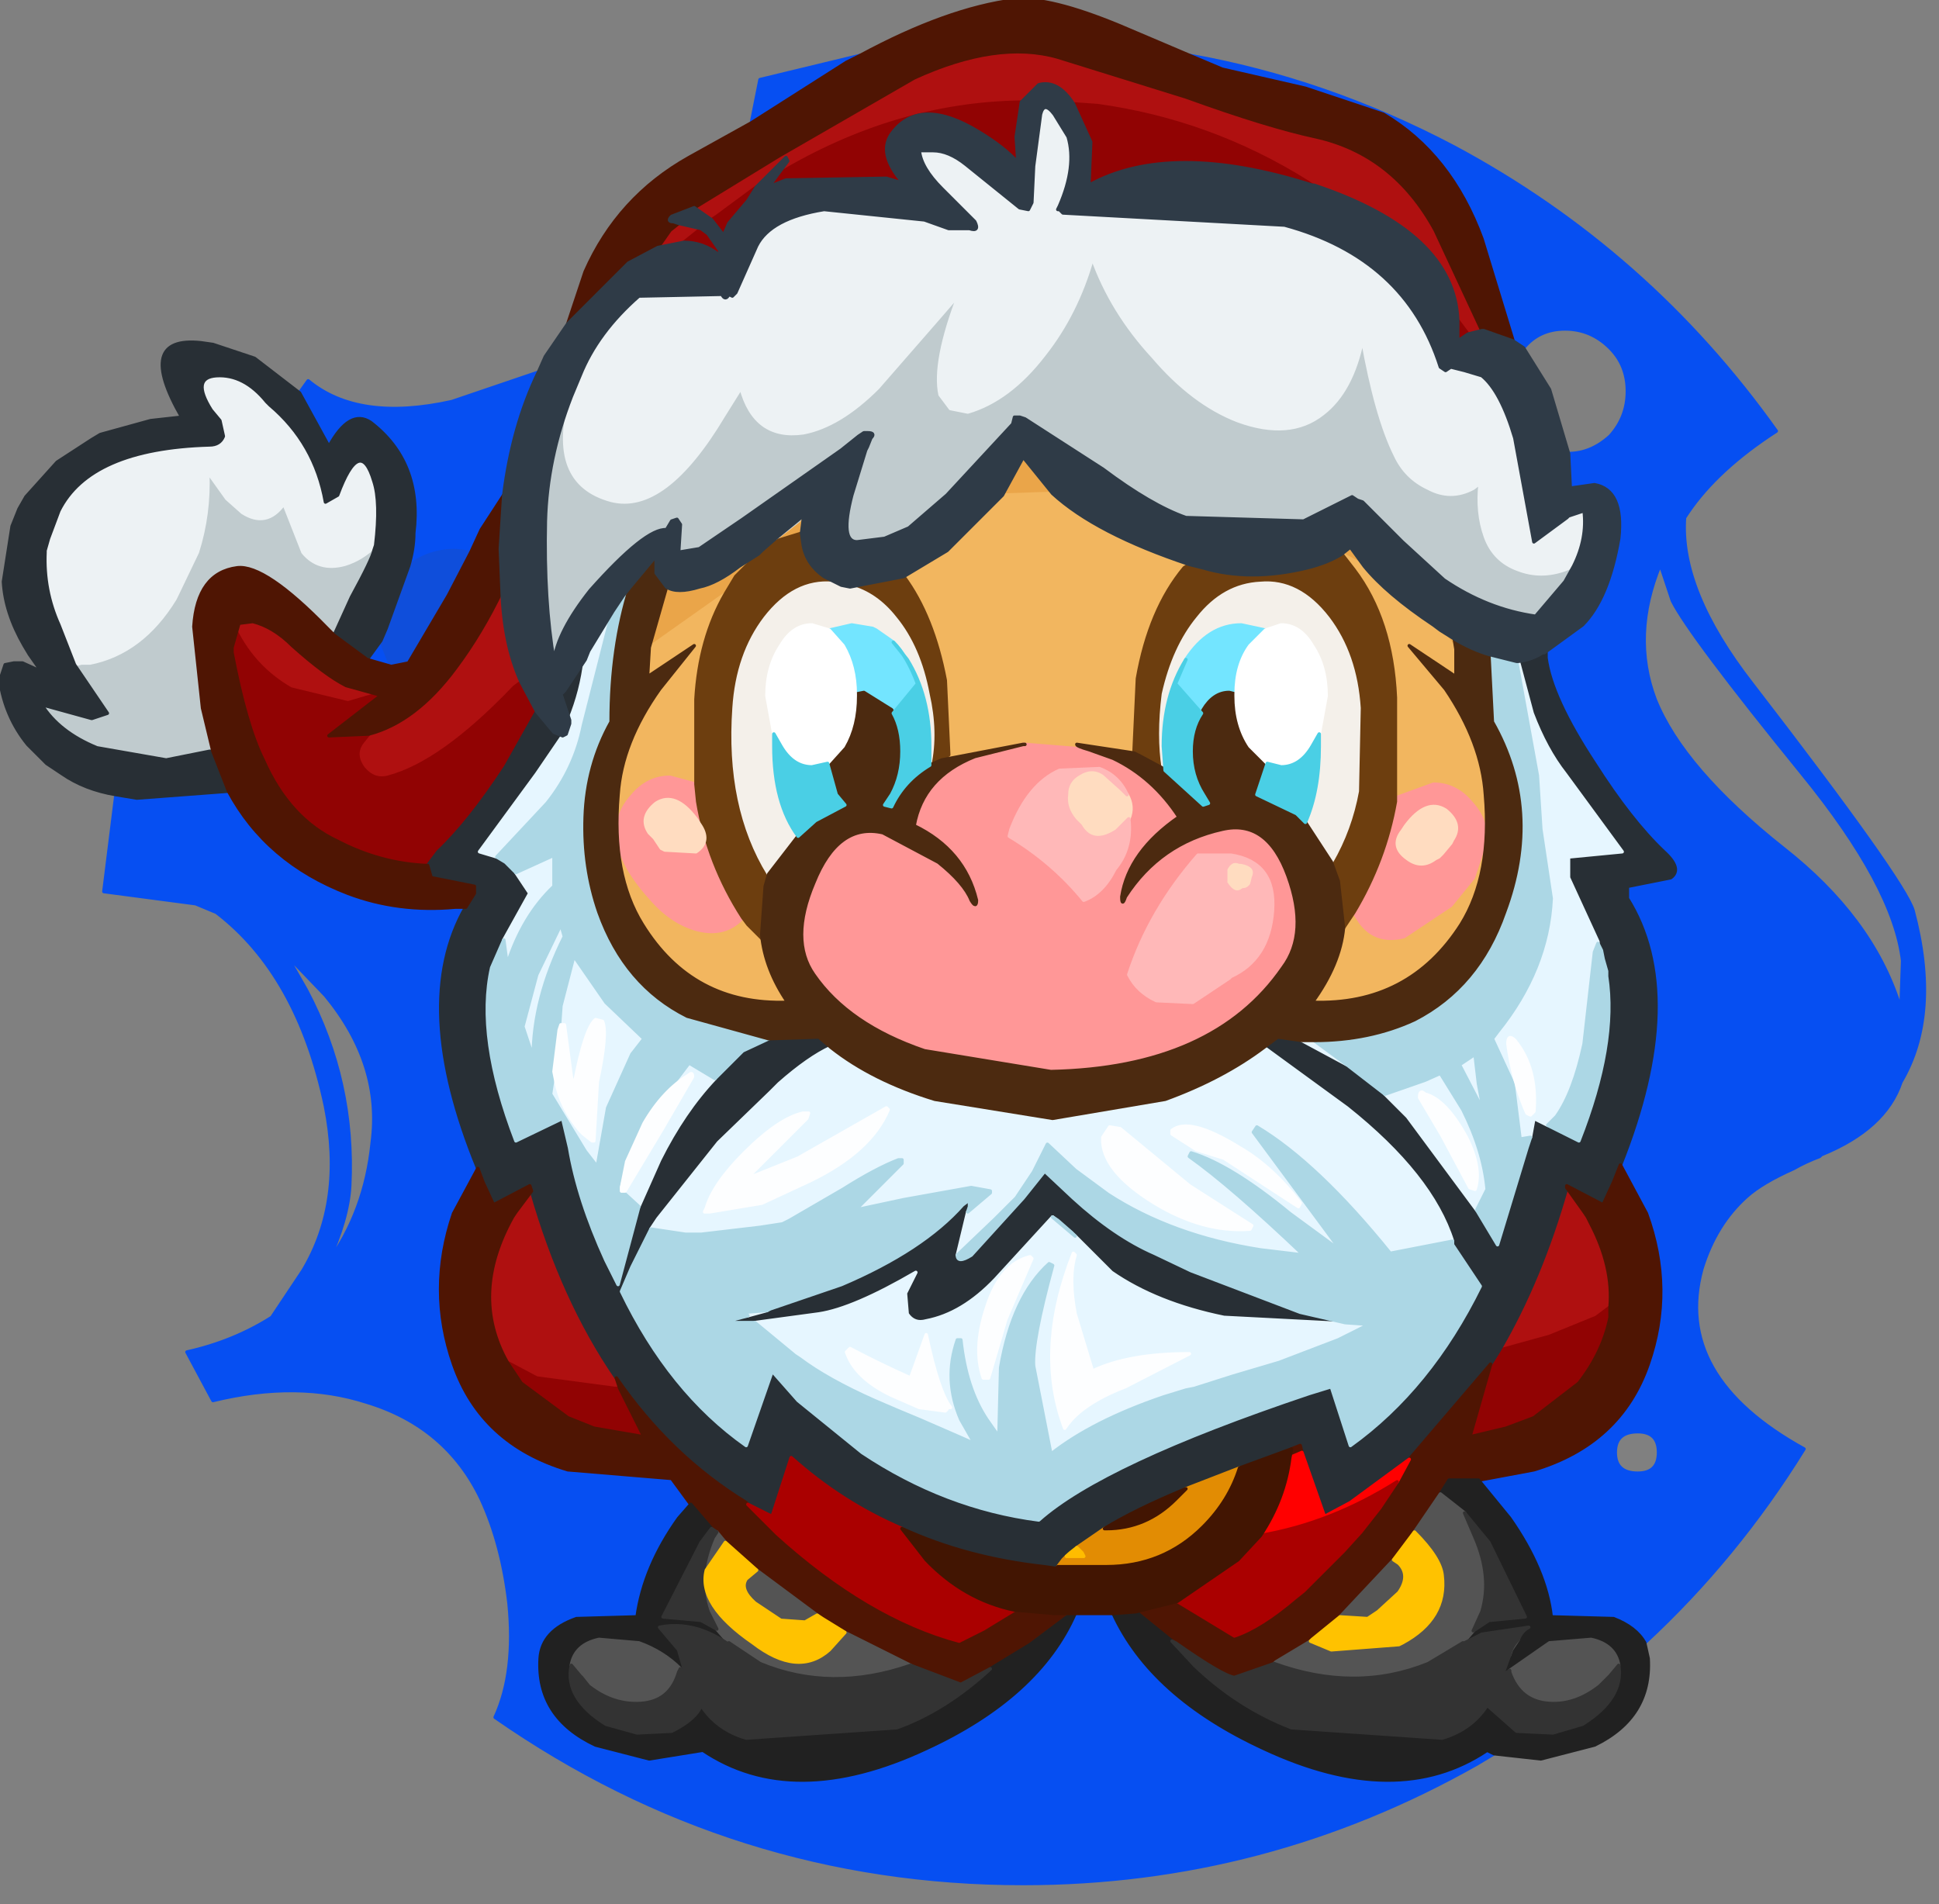
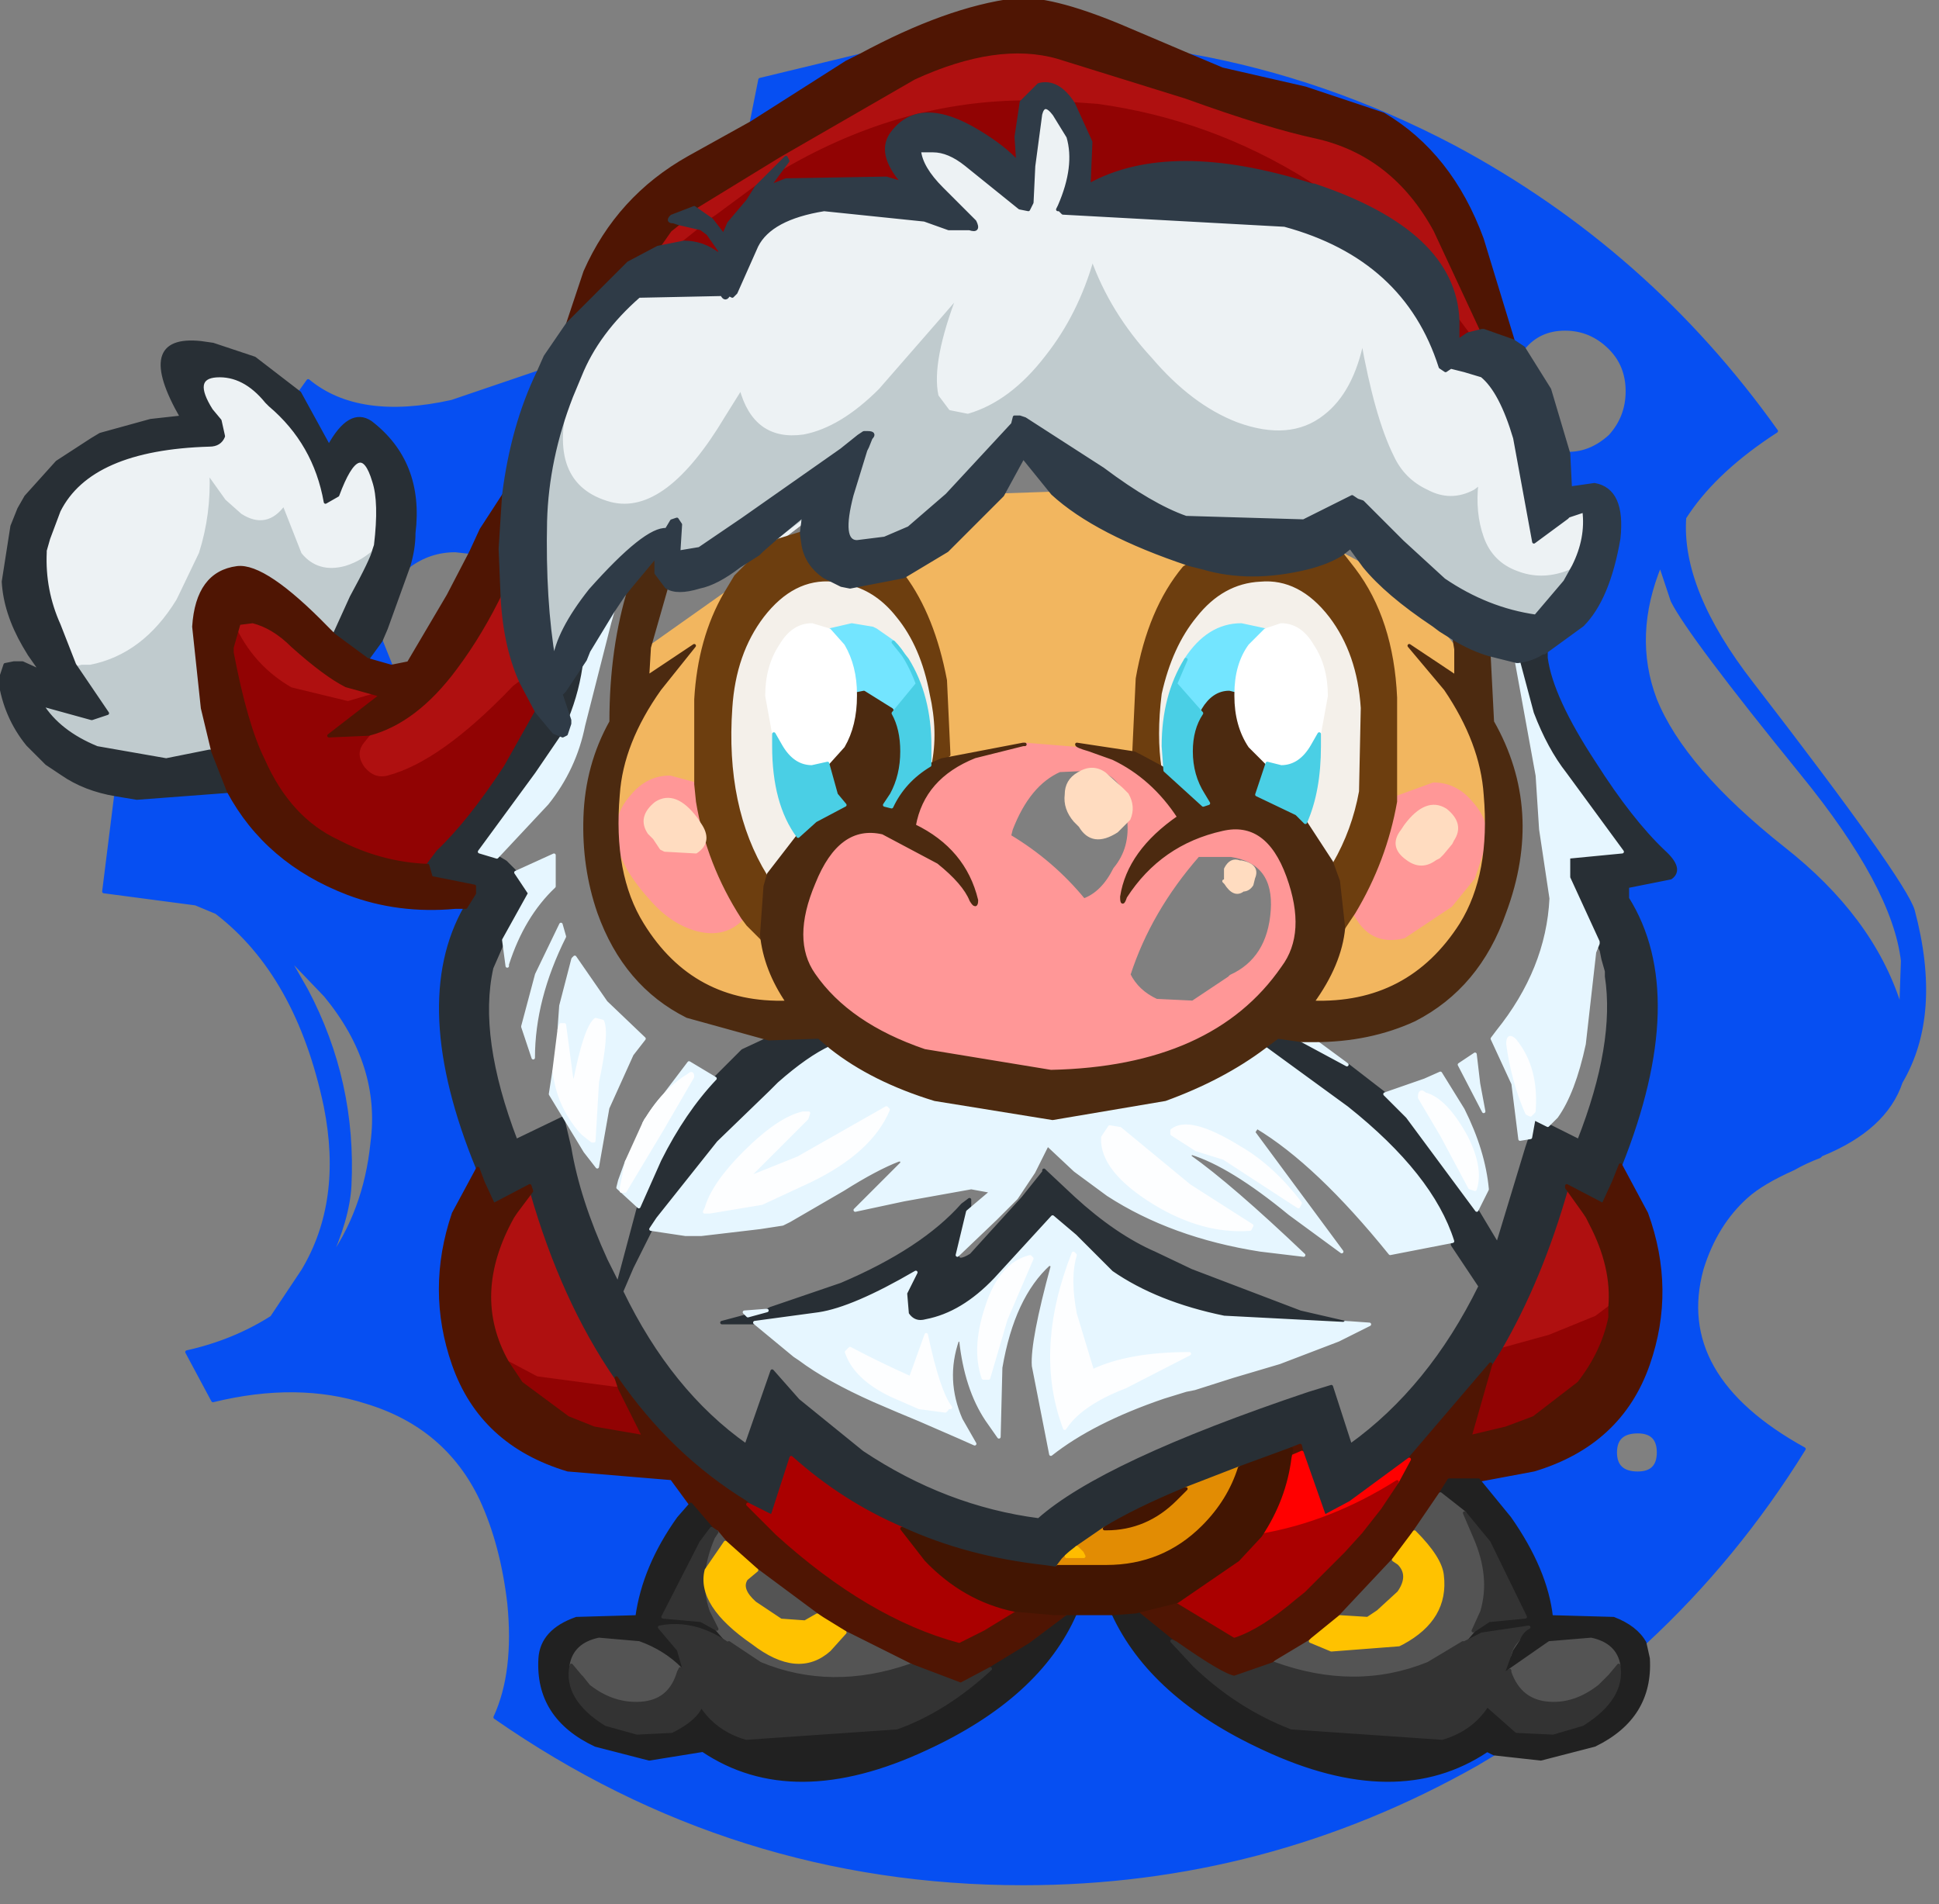
<svg xmlns="http://www.w3.org/2000/svg" version="1.1" id="Layer_1" width="56px" height="55px" xml:space="preserve">
  <rect width="100%" height="100%" fill="#808080" stroke="none" />
  <g id="6" transform="matrix(1, 0, 0, 1, 29.55, 27.8)">
    <path style="fill:#064FF2;fill-opacity:1;stroke:#064FF2;stroke-width:0.1;stroke-linejoin:round;stroke-miterlimit:4;stroke-opacity:1;stroke-dasharray:none;stroke-linecap:round" d="M12.45,-23.55Q18.05 -20.55 21.75 -15.35Q20.05 -14.25 19.2 -13L19.1 -12.85Q18.95 -10.75 21.05 -8.05Q25.45 -2.35 25.7 -1.5Q26.5 1.5 25.35 3.45Q24.9 4.8 23.05 5.55L23 5.6Q22.6 5.75 22.25 5.95Q21.35 6.35 20.9 6.75Q20 7.55 19.6 8.85Q18.75 11.95 22.55 14.05Q20.6 17.2 17.95 19.65Q17.7 19.2 17.05 18.95L15.25 18.9Q15.1 17.55 14.05 16.05L13.15 14.95L14.75 14.65Q17.25 13.9 18.05 11.6Q18.8 9.45 18 7.25L17.25 5.85Q19.2 0.95 17.45 -1.85L17.45 -2.2L18.7 -2.45Q19.05 -2.7 18.5 -3.2Q17.55 -4.1 16.5 -5.75Q15.25 -7.65 15.1 -8.8L15.1 -8.95L15.05 -8.95L16.15 -9.75Q16.9 -10.5 17.2 -12.25Q17.35 -13.65 16.5 -13.8L15.8 -13.7L15.75 -14.7Q16.4 -14.7 16.95 -15.2Q17.45 -15.75 17.45 -16.5Q17.45 -17.25 16.95 -17.75Q16.4 -18.3 15.65 -18.3Q14.9 -18.3 14.45 -17.75L14.15 -17.95L13.25 -20.9Q12.35 -23.35 10.4 -24.5L8.15 -25.25L5.75 -25.8L4.8 -26.2Q8.75 -25.5 12.45 -23.55M-7.6,-25.5L-4.7 -26.2L-5.1 -26L-7.85 -24.25L-7.6 -25.5M18.25,-7.6Q19.05 -5.6 21.95 -3.3Q24.5 -1.3 25.3 1.2L25.35 1.4L25.4 -0.05Q25.15 -2.2 22.5 -5.45Q19.25 -9.45 18.75 -10.45L18.4 -11.5Q17.55 -9.45 18.25 -7.6M1.5,18.8L2.5 18.8L2.6 18.8Q3.7 21.2 6.95 22.7Q10.8 24.5 13.4 22.75L13.6 22.85L13.1 23.15Q7 26.6 0 26.6Q-8.35 26.6 -15.25 21.8Q-14.65 20.5 -14.85 18.5Q-15.05 16.8 -15.65 15.5Q-16.65 13.4 -18.95 12.7Q-20.95 12.05 -23.4 12.65L-24.15 11.25Q-22.8 10.95 -21.7 10.25L-20.8 8.9Q-19.6 6.9 -20.15 4.15Q-20.95 0.35 -23.3 -1.45L-23.9 -1.7L-26.55 -2.05L-26.2 -4.85L-25.6 -4.75L-22.95 -4.95Q-21.85 -2.9 -19.5 -2Q-18.05 -1.45 -16.4 -1.6L-16.1 -1.6Q-17.7 1.2 -15.75 5.95L-16.45 7.25Q-17.2 9.45 -16.45 11.6Q-15.65 13.9 -13.15 14.65L-10.15 14.9L-9.6 15.65L-9.95 16.05Q-10.95 17.45 -11.15 18.9L-12.9 18.95Q-13.9 19.3 -13.95 20.1Q-14.05 21.8 -12.35 22.6L-10.8 23L-9.25 22.75Q-6.65 24.5 -2.8 22.7Q0.45 21.2 1.5 18.8M18.35,14.15Q18.35 13.55 17.75 13.55Q17.1 13.55 17.1 14.15Q17.1 14.75 17.75 14.75Q18.35 14.75 18.35 14.15M-16.4,-11.9Q-17.15 -11.9 -17.75 -11.45Q-17.6 -11.95 -17.6 -12.4Q-17.35 -14.45 -18.85 -15.6Q-19.45 -16 -20.05 -14.9L-20.9 -16.45L-20.65 -16.8Q-19.2 -15.6 -16.5 -16.2L-14 -17.05Q-14.75 -15.5 -15 -13.5L-15.65 -12.5L-15.95 -11.85L-16.4 -11.9M-18.25,-8.55L-18.95 -8.75L-18.55 -9.3L-18.25 -8.55M-20.15,0.95L-21.3 -0.25L-20.7 0.8Q-19.3 3.45 -19.45 6.45Q-19.5 7.4 -20.1 8.7Q-19 7.2 -18.8 5.2Q-18.5 2.95 -20.15 0.95" />
    <path style="fill:#AF1010;fill-opacity:1;stroke:#AF1010;stroke-width:0.1;stroke-linejoin:round;stroke-miterlimit:4;stroke-opacity:1;stroke-dasharray:none;stroke-linecap:round" d="M-9.3,-21.2L-9.8 -20.8L-10.55 -20.65L-10.2 -21.15L-9.95 -21.35L-9.3 -21.2M-7.1,-22.75L-6.8 -23.15L-6.85 -23.25L-7.7 -22.4L-8.85 -21.55L-9 -21.45L-9.5 -21.8L-7.05 -23.3L-3.15 -25.55Q-0.75 -26.65 1 -26.15L4.7 -25Q7.05 -24.15 8.45 -23.85Q10.7 -23.35 11.9 -21.15L13.25 -18.25L12.85 -18.15L12.55 -18.55Q12.45 -21.1 8.4 -22.45L8.35 -22.45L8.2 -22.55Q5.4 -24.3 2.15 -24.75L1.45 -24.8Q1 -25.5 0.45 -25.35L-0.05 -24.85Q-3.7 -24.8 -7.1 -22.75M16.95,9.95L16.55 10.25L15.2 10.8L13.75 11.2Q14.95 9.15 15.7 6.5L16.2 7.2L16.3 7.35L16.4 7.55Q17.05 8.8 16.95 9.95M-19.5,-7.5L-21.15 -7.9Q-22.2 -8.5 -22.75 -9.6L-22.85 -9L-22.85 -9.1L-22.65 -9.8L-22.25 -9.85Q-21.65 -9.7 -21.1 -9.15Q-20.15 -8.3 -19.55 -8L-18.65 -7.75L-19.5 -7.5M-14.5,-8.1L-14.7 -7.95Q-16.8 -5.75 -18.35 -5.35Q-18.75 -5.25 -19.05 -5.6Q-19.35 -6 -19.1 -6.35L-18.9 -6.6Q-17.55 -6.95 -16.4 -8.5Q-15.65 -9.5 -15.05 -10.75Q-15 -9.2 -14.5 -8.1M-11.65,12.3L-11.8 12.3L-14.05 12L-14.9 11.55Q-16 9.6 -14.75 7.35L-14.65 7.2L-14.2 6.6Q-13.3 9.75 -11.75 12L-11.65 12.3" />
    <path style="fill:#910303;fill-opacity:1;stroke:#910303;stroke-width:0.1;stroke-linejoin:round;stroke-miterlimit:4;stroke-opacity:1;stroke-dasharray:none;stroke-linecap:round" d="M2.15,-24.75Q5.4 -24.3 8.2 -22.55L8.35 -22.45Q4.25 -23.75 1.9 -22.45L1.9 -22.5L1.95 -23.7L1.45 -24.8L2.15 -24.75M-0.05,-24.85L-0.2 -23.85L-0.15 -23.1Q-0.55 -23.55 -1.3 -24Q-2.95 -25 -3.75 -24Q-4.25 -23.4 -3.45 -22.5L-3.95 -22.65L-6.85 -22.6L-7.35 -22.4L-7.1 -22.75Q-3.7 -24.8 -0.05 -24.85M-8.85,-21.55L-7.7 -22.4L-7.95 -22L-8.5 -21.35L-8.65 -21L-9 -21.45L-8.85 -21.55M12.85,-18.15L12.55 -17.95L12.55 -18.55L12.85 -18.15M15.2,10.8L16.55 10.25L16.95 9.95L16.95 10.25Q16.75 11.25 16.05 12.15L14.75 13.15L13.95 13.45L12.9 13.7L13.5 11.6L13.75 11.2L15.2 10.8M-17.2,-2.8Q-18.55 -2.85 -19.8 -3.5Q-21.2 -4.15 -21.95 -5.85Q-22.45 -6.85 -22.85 -8.95L-22.85 -9L-22.75 -9.6Q-22.2 -8.5 -21.15 -7.9L-19.5 -7.5L-18.65 -7.75L-18.5 -7.75L-20.05 -6.55L-18.9 -6.6L-19.1 -6.35Q-19.35 -6 -19.05 -5.6Q-18.75 -5.25 -18.35 -5.35Q-16.8 -5.75 -14.7 -7.95L-14.5 -8.1L-14.05 -7.25L-14.95 -5.65Q-16 -4.05 -16.9 -3.2L-17.2 -2.8M-9.3,-21.2L-9.1 -21.05L-8.75 -20.55L-8.8 -20.45Q-9.25 -20.8 -9.8 -20.8L-9.3 -21.2M-14.05,12L-11.8 12.3L-11.65 12.3L-10.95 13.7L-12.4 13.45L-13.15 13.15L-14.5 12.15L-14.9 11.55L-14.05 12" />
-     <path style="fill:#0F4EDB;fill-opacity:1;stroke:#0F4EDB;stroke-width:0.1;stroke-linejoin:round;stroke-miterlimit:4;stroke-opacity:1;stroke-dasharray:none;stroke-linecap:round" d="M-18.55,-9.3L-18.4 -9.65L-17.75 -11.45Q-17.15 -11.9 -16.4 -11.9L-15.95 -11.85L-16.6 -10.6L-17.75 -8.65L-18.25 -8.55L-18.55 -9.3" />
    <path style="fill:#C0CBCE;fill-opacity:1;stroke:#C0CBCE;stroke-width:0.1;stroke-linejoin:round;stroke-miterlimit:4;stroke-opacity:1;stroke-dasharray:none;stroke-linecap:round" d="M15.9,-11.45L15.65 -11L14.8 -10Q13.4 -10.2 12.15 -11.05L10.95 -12.15L9.8 -13.3L9.65 -13.35L9.5 -13.45L8.1 -12.75L4.7 -12.85Q3.7 -13.2 2.3 -14.25L0.05 -15.7L-0.1 -15.75L-0.25 -15.75L-0.3 -15.55L-2.2 -13.5L-3.3 -12.55L-4 -12.25L-4.8 -12.15Q-5.3 -12.15 -4.95 -13.5L-4.55 -14.8L-4.5 -14.9L-4.4 -15.15Q-4.25 -15.3 -4.5 -15.3L-4.6 -15.3L-4.75 -15.2L-5.25 -14.8L-8.1 -12.8L-9.35 -11.95L-9.95 -11.85L-9.9 -12.65L-10 -12.8L-10.15 -12.75L-10.3 -12.5Q-10.9 -12.55 -12.5 -10.75Q-13.45 -9.55 -13.55 -8.7Q-13.85 -10.45 -13.8 -12.75Q-13.75 -14.55 -13.05 -16.35Q-13.75 -13.85 -11.9 -13.35Q-10.35 -12.95 -8.65 -15.8L-8.15 -16.6Q-7.75 -15.1 -6.35 -15.3Q-5.3 -15.5 -4.2 -16.6L-2.5 -18.55L-1.85 -19.3Q-2.6 -17.35 -2.4 -16.4L-2.1 -16L-1.6 -15.9Q-0.4 -16.25 0.6 -17.55Q1.55 -18.75 2 -20.35Q2.55 -18.8 3.75 -17.5Q4.9 -16.15 6.2 -15.65Q7.7 -15.1 8.65 -15.85Q9.5 -16.5 9.8 -18Q10.2 -15.75 10.75 -14.65Q11.05 -14 11.7 -13.7Q12.35 -13.35 13 -13.7L13.2 -13.85Q13.1 -13 13.35 -12.3Q13.6 -11.6 14.3 -11.35Q14.95 -11.1 15.65 -11.35L15.9 -11.45M-20.1,-9.65Q-21.9 -11.5 -22.7 -11.4Q-23.85 -11.25 -23.95 -9.7L-23.7 -7.35L-23.4 -6.1L-23.5 -6.1L-24.75 -5.85L-26.75 -6.2Q-27.85 -6.65 -28.35 -7.45L-26.9 -7.05L-26.45 -7.2L-27.4 -8.6L-27.2 -8.65L-26.95 -8.65Q-25.45 -8.95 -24.5 -10.5L-24.45 -10.6L-23.85 -11.85Q-23.5 -12.95 -23.55 -14.15L-23.5 -14.1L-23 -13.4L-22.55 -13Q-21.85 -12.55 -21.35 -13.25L-20.8 -11.85Q-20.35 -11.3 -19.6 -11.5Q-19.1 -11.65 -18.7 -12.05L-18.75 -11.9Q-18.8 -11.65 -19.4 -10.55L-19.9 -9.45L-20.1 -9.65M-7.15,-12.15L-7.55 -11.9L-7.15 -12.25L-6.3 -12.95L-6.35 -12.8L-6.4 -12.7L-7.15 -12.15" />
    <path style="fill:#EDF2F4;fill-opacity:1;stroke:#EDF2F4;stroke-width:0.1;stroke-linejoin:round;stroke-miterlimit:4;stroke-opacity:1;stroke-dasharray:none;stroke-linecap:round" d="M15.65,-11.35Q14.95 -11.1 14.3 -11.35Q13.6 -11.6 13.35 -12.3Q13.1 -13 13.2 -13.85L13 -13.7Q12.35 -13.35 11.7 -13.7Q11.05 -14 10.75 -14.65Q10.2 -15.75 9.8 -18Q9.5 -16.5 8.65 -15.85Q7.7 -15.1 6.2 -15.65Q4.9 -16.15 3.75 -17.5Q2.55 -18.8 2 -20.35Q1.55 -18.75 0.6 -17.55Q-0.4 -16.25 -1.6 -15.9L-2.1 -16L-2.4 -16.4Q-2.6 -17.35 -1.85 -19.3L-2.5 -18.55L-4.2 -16.6Q-5.3 -15.5 -6.35 -15.3Q-7.75 -15.1 -8.15 -16.6L-8.65 -15.8Q-10.35 -12.95 -11.9 -13.35Q-13.75 -13.85 -13.05 -16.35L-12.8 -16.95Q-12.3 -18.2 -11.1 -19.25L-8.7 -19.3Q-8.6 -19.1 -8.5 -19.3L-8.4 -19.25L-8.3 -19.35L-7.7 -20.7Q-7.3 -21.5 -5.75 -21.75L-2.85 -21.45L-2.15 -21.2L-1.55 -21.2Q-1.25 -21.1 -1.4 -21.4L-2.35 -22.35Q-2.95 -22.95 -3 -23.45L-2.6 -23.45Q-2.15 -23.45 -1.65 -23.05L-0.1 -21.8L0.15 -21.75L0.25 -21.95L0.3 -23L0.5 -24.5Q0.6 -24.9 0.9 -24.5L1.3 -23.85Q1.55 -23 1.05 -21.85L1 -21.75L1.05 -21.75L1.15 -21.65L7.55 -21.3Q11.05 -20.35 12.05 -17.2L12.2 -17.1L12.35 -17.2L12.75 -17.1L13.25 -16.95Q13.8 -16.5 14.2 -15.15L14.75 -12.15L15.7 -12.85L15.75 -12.9L16.2 -13.05Q16.3 -12.25 15.9 -11.45L15.65 -11.35M1.9,-22.45L1.9 -22.5L1.9 -22.45M-27.4,-8.6L-27.85 -9.75Q-28.3 -10.75 -28.25 -11.85L-28.25 -11.9L-28.15 -12.25L-27.85 -13.05Q-26.95 -14.85 -23.5 -14.95Q-23.2 -14.95 -23.1 -15.2L-23.2 -15.65L-23.45 -15.95Q-24.05 -16.9 -23.3 -16.95Q-22.5 -17 -21.85 -16.2L-21.75 -16.1Q-20.45 -15 -20.15 -13.3L-19.8 -13.5Q-19.15 -15.25 -18.75 -13.9Q-18.55 -13.3 -18.7 -12.05Q-19.1 -11.65 -19.6 -11.5Q-20.35 -11.3 -20.8 -11.85L-21.35 -13.25Q-21.85 -12.55 -22.55 -13L-23 -13.4L-23.5 -14.1L-23.55 -14.15Q-23.5 -12.95 -23.85 -11.85L-24.45 -10.6L-24.5 -10.5Q-25.45 -8.95 -26.95 -8.65L-27.2 -8.65L-27.4 -8.6M-7.15,-12.15L-6.4 -12.7L-7.05 -12.2L-7.15 -12.15M-7.55,-11.9L-7.6 -11.85L-7.65 -11.8L-7.55 -11.9" />
    <path style="fill:#282F35;fill-opacity:1;stroke:#282F35;stroke-width:0.1;stroke-linejoin:round;stroke-miterlimit:4;stroke-opacity:1;stroke-dasharray:none;stroke-linecap:round" d="M-10.5,5.7Q-9.8 4.3 -8.9 3.35L-8.1 2.55L-7.35 2.2L-5.9 2.15L-5.55 2.45Q-6.2 2.75 -7.05 3.5L-7.3 3.75L-8.8 5.2L-10.55 7.4L-10.75 7.7L-11.3 8.8L-11.6 9.5Q-10.2 12.4 -8 13.95L-7.25 11.8L-6.5 12.65L-4.65 14.15Q-2.25 15.75 0.45 16.1Q2.3 14.45 8.25 12.45L8.9 12.25L9.45 13.95Q11.75 12.3 13.2 9.35L12.4 8.15L12.4 8.05Q11.8 6.15 9.35 4.2L6.95 2.45L7.35 2.15L8.05 2.25L9.35 2.95L10.45 3.8L11.1 4.45L13.1 7.15L13.7 8.15L14.55 5.35L14.65 5.05L14.75 4.5L15.15 4.7L16.05 5.15Q17.15 2.35 16.85 0.4L16.85 0.25L16.75 -0.1L16.7 -0.35L16.6 -0.55L16.6 -0.6L15.75 -2.45L15.75 -3.05L17.3 -3.2L15.65 -5.45Q15.1 -6.15 14.7 -7.2L14.3 -8.7Q14.7 -8.75 15 -8.95L15.05 -8.95L15.1 -8.95L15.1 -8.8Q15.25 -7.65 16.5 -5.75Q17.55 -4.1 18.5 -3.2Q19.05 -2.7 18.7 -2.45L17.45 -2.2L17.45 -1.85Q19.2 0.95 17.25 5.85L17.05 6.35L16.75 7L15.7 6.45L15.7 6.5Q14.95 9.15 13.75 11.2L13.5 11.6L11.15 14.35L9.45 15.6L8.7 16L8.05 14.15L8 13.95L7.75 14.05L6.25 14.6L4.7 15.2Q3.25 15.8 2.35 16.35L1.55 16.9Q1.35 17.05 1.25 17.15L1.15 17.25L1 17.45L0.95 17.5L0.6 17.45Q-1.65 17.2 -3.5 16.35Q-5.25 15.6 -6.7 14.3L-7.25 16L-7.95 15.65L-8 15.6Q-10.2 14.25 -11.75 12Q-13.3 9.75 -14.2 6.6L-14.25 6.45L-15.3 7L-15.6 6.35L-15.75 5.95Q-17.7 1.2 -16.1 -1.6L-15.85 -2L-15.85 -2.2L-17.1 -2.45L-17.2 -2.8L-16.9 -3.2Q-16 -4.05 -14.95 -5.65L-14.05 -7.25L-13.55 -6.65L-13.3 -6.55L-14.05 -5.45L-15.7 -3.2L-15.2 -3.05L-14.95 -2.9L-14.65 -2.6L-14.25 -2L-15 -0.65L-15.35 0.15Q-15.8 2.15 -14.65 5.15L-13.3 4.5L-13.1 5.35Q-12.85 6.85 -12.05 8.6L-11.7 9.3L-11.1 7.05L-10.5 5.7M9.65,10.45L5.8 10.25Q3.85 9.85 2.55 8.95L1.5 7.9L1.4 7.8L1 7.45L0.85 7.35L-0.8 9.15Q-1.75 10.15 -2.8 10.35Q-3.15 10.45 -3.35 10.15L-3.4 9.55L-3.1 8.95Q-4.9 10 -5.9 10.15L-7.75 10.4L-8.7 10.4L-7.95 10.2L-7.4 10.05L-7.3 10L-5.25 9.3Q-2.9 8.3 -1.75 7L-1.55 6.85L-1.55 7.05L-1.6 7.2L-1.9 8.45Q-1.9 8.7 -1.5 8.45L0 6.8L0.6 6.05L0.6 6L0.65 6.05L1.45 6.8Q2.65 7.9 3.8 8.4L4.85 8.9L8 10.1L9.3 10.4L9.65 10.45M-22.95,-4.95L-25.6 -4.75L-26.2 -4.85Q-27.1 -5 -27.75 -5.45L-28.2 -5.75L-28.75 -6.3Q-29.4 -7.1 -29.55 -8.15L-29.4 -8.6L-29.15 -8.65L-28.9 -8.65L-28.35 -8.4L-28.7 -8.9L-28.85 -9.15Q-29.4 -10.1 -29.45 -11L-29.2 -12.6L-29 -13.1L-28.8 -13.45L-27.9 -14.45L-26.9 -15.1L-26.65 -15.25L-25.2 -15.65L-24.3 -15.75Q-25.65 -18.1 -23.75 -17.9L-23.4 -17.85L-22.2 -17.45L-20.9 -16.45L-20.05 -14.9Q-19.45 -16 -18.85 -15.6Q-17.35 -14.45 -17.6 -12.4Q-17.6 -11.95 -17.75 -11.45L-18.4 -9.65L-18.55 -9.3L-18.95 -8.75L-19.9 -9.45L-19.4 -10.55Q-18.8 -11.65 -18.75 -11.9L-18.7 -12.05Q-18.55 -13.3 -18.75 -13.9Q-19.15 -15.25 -19.8 -13.5L-20.15 -13.3Q-20.45 -15 -21.75 -16.1L-21.85 -16.2Q-22.5 -17 -23.3 -16.95Q-24.05 -16.9 -23.45 -15.95L-23.2 -15.65L-23.1 -15.2Q-23.2 -14.95 -23.5 -14.95Q-26.95 -14.85 -27.85 -13.05L-28.15 -12.25L-28.25 -11.9L-28.25 -11.85Q-28.3 -10.75 -27.85 -9.75L-27.4 -8.6L-26.45 -7.2L-26.9 -7.05L-28.35 -7.45Q-27.85 -6.65 -26.75 -6.2L-24.75 -5.85L-23.5 -6.1L-23.4 -6.1L-22.95 -4.95M-13.1,-7L-13.35 -7.75L-13.25 -7.85L-12.65 -8.75Q-12.75 -7.85 -13.1 -7" />
    <path style="fill:#4F1503;fill-opacity:1;stroke:#4F1503;stroke-width:0.1;stroke-linejoin:round;stroke-miterlimit:4;stroke-opacity:1;stroke-dasharray:none;stroke-linecap:round" d="M13.3,-18.25L13.25 -18.25L11.9 -21.15Q10.7 -23.35 8.45 -23.85Q7.05 -24.15 4.7 -25L1 -26.15Q-0.75 -26.65 -3.15 -25.55L-7.05 -23.3L-9.5 -21.8L-10.15 -21.55Q-10.3 -21.4 -10.1 -21.4L-9.95 -21.35L-10.2 -21.15L-10.55 -20.65L-11.4 -20.2L-13.15 -18.45L-12.65 -19.95Q-11.7 -22.1 -9.65 -23.25L-7.85 -24.25L-5.1 -26L-4.7 -26.2Q-2.2 -27.55 -0.25 -27.8Q0.75 -27.9 2.8 -27.05L4.8 -26.2L5.75 -25.8L8.15 -25.25L10.4 -24.5Q12.35 -23.35 13.25 -20.9L14.15 -17.95L13.3 -18.25M13.5,11.6L12.9 13.7L13.95 13.45L14.75 13.15L16.05 12.15Q16.75 11.25 16.95 10.25L16.95 9.95Q17.05 8.8 16.4 7.55L16.3 7.35L16.2 7.2L15.7 6.5L15.7 6.45L16.75 7L17.05 6.35L17.25 5.85L18 7.25Q18.8 9.45 18.05 11.6Q17.25 13.9 14.75 14.65L13.15 14.95L12.3 14.95L12.05 15.35L11.3 16.45L10.7 17.25L9.15 18.9L8.35 19.55L8.3 19.6L7.3 20.2L7.25 20.25L6.1 20.65Q5.75 20.6 4.4 19.65L4.3 19.6L3.25 18.75L4.45 18.45L6.1 19.45Q6.85 19.2 7.85 18.35L8.1 18.15L9.25 17L9.75 16.45L10.3 15.75L10.8 15L11.15 14.35L13.5 11.6M7.75,14.05L8 13.95L8.05 14.15L7.7 14.3L7.75 14.05M-7.5,16.1L-7.1 16.5Q-4.45 18.9 -1.85 19.6L-1.15 19.25L-0.25 18.7L0.9 18.8L1.4 18.8L0.2 19.7L-0.95 20.4L-1.8 20.85L-3.25 20.3L-5.15 19.35L-5.8 18.95L-5.95 18.85L-7.7 17.55L-8.6 16.75L-8.85 16.45L-9 16.35L-9.6 15.65L-10.15 14.9L-13.15 14.65Q-15.65 13.9 -16.45 11.6Q-17.2 9.45 -16.45 7.25L-15.75 5.95L-15.6 6.35L-15.3 7L-14.25 6.45L-14.2 6.6L-14.65 7.2L-14.75 7.35Q-16 9.6 -14.9 11.55L-14.5 12.15L-13.15 13.15L-12.4 13.45L-10.95 13.7L-11.65 12.3L-11.75 12Q-10.2 14.25 -8 15.6L-7.95 15.65L-7.5 16.1M-16.4,-1.6Q-18.05 -1.45 -19.5 -2Q-21.85 -2.9 -22.95 -4.95L-23.4 -6.1L-23.7 -7.35L-23.95 -9.7Q-23.85 -11.25 -22.7 -11.4Q-21.9 -11.5 -20.1 -9.65L-19.9 -9.45L-18.95 -8.75L-18.25 -8.55L-17.75 -8.65L-16.6 -10.6L-15.95 -11.85L-15.65 -12.5L-15 -13.5L-15.1 -11.95L-15.05 -10.75Q-15.65 -9.5 -16.4 -8.5Q-17.55 -6.95 -18.9 -6.6L-20.05 -6.55L-18.5 -7.75L-18.65 -7.75L-19.55 -8Q-20.15 -8.3 -21.1 -9.15Q-21.65 -9.7 -22.25 -9.85L-22.65 -9.8L-22.85 -9.1L-22.85 -9L-22.85 -8.95Q-22.45 -6.85 -21.95 -5.85Q-21.2 -4.15 -19.8 -3.5Q-18.55 -2.85 -17.2 -2.8L-17.1 -2.45L-15.85 -2.2L-15.85 -2L-16.1 -1.6L-16.4 -1.6" />
    <path style="fill:#212121;fill-opacity:1;stroke:#212121;stroke-width:0.1;stroke-linejoin:round;stroke-miterlimit:4;stroke-opacity:1;stroke-dasharray:none;stroke-linecap:round" d="M14.05,20.45L13.9 20.55L13.85 20.55L14.05 20L14.1 19.85L14.3 19.55Q14.4 19.3 14.6 19.2L13.25 19.4L12.65 19.7L12.7 19.65L13 19.3L13.45 19L14.5 18.9L13.45 16.75L12.75 15.9L12.05 15.35L12.3 14.95L13.15 14.95L14.05 16.05Q15.1 17.55 15.25 18.9L17.05 18.95Q17.7 19.2 17.95 19.65L18.05 20.1Q18.15 21.8 16.5 22.6L14.95 23L13.6 22.85L13.4 22.75Q10.8 24.5 6.95 22.7Q3.7 21.2 2.6 18.8L3.25 18.75L4.3 19.6L4.95 20.3Q6.2 21.5 7.75 22.1L12.1 22.4Q12.95 22.15 13.4 21.45L14.25 22.2L15.3 22.25L16.15 22Q17.35 21.25 17.2 20.3Q17.1 19.7 16.4 19.55L15.2 19.65L14.05 20.45M-2.8,22.7Q-6.65 24.5 -9.25 22.75L-10.8 23L-12.35 22.6Q-14.05 21.8 -13.95 20.1Q-13.9 19.3 -12.9 18.95L-11.15 18.9Q-10.95 17.45 -9.95 16.05L-9.6 15.65L-9 16.35L-9.3 16.75L-10.4 18.9L-9.3 19L-8.85 19.25L-8.5 19.65L-8.5 19.7Q-9.5 19 -10.5 19.2L-9.95 19.85L-9.75 20.55L-9.8 20.55L-9.9 20.4Q-10.4 19.9 -11.1 19.65L-12.25 19.55Q-12.95 19.7 -13.05 20.3Q-13.25 21.25 -12.05 22L-11.15 22.25L-10.15 22.2Q-9.45 21.85 -9.3 21.45Q-8.85 22.15 -8 22.4L-3.65 22.1Q-2.25 21.6 -0.95 20.4L0.2 19.7L1.4 18.8L1.5 18.8Q0.45 21.2 -2.8 22.7" />
    <path style="fill:#545454;fill-opacity:1;stroke:#545454;stroke-width:0.1;stroke-linejoin:round;stroke-miterlimit:4;stroke-opacity:1;stroke-dasharray:none;stroke-linecap:round" d="M15.2,19.65L16.4 19.55Q17.1 19.7 17.2 20.3L16.95 20.6L16.65 20.9Q15.95 21.45 15.2 21.4Q14.35 21.35 14.05 20.5L14.05 20.45L15.2 19.65M14.1,19.85L14.05 20Q14.1 19.75 14.3 19.55L14.1 19.85M12.7,19.65L11.7 20.25Q9.6 21.1 7.25 20.25L7.3 20.2L8.3 19.6L8.9 19.85L10.85 19.7L10.95 19.65Q12.25 18.95 12.1 17.7Q12.05 17.2 11.3 16.45L12.05 15.35L12.75 15.9L13.05 16.6Q13.55 17.75 13.25 18.75L13 19.3L12.7 19.65M9.15,18.9L10.7 17.25L10.85 17.35Q11.2 17.7 10.85 18.2L10.25 18.75L9.95 18.95L9.15 18.9M-8.5,19.65L-8.85 19.25L-9.1 18.75Q-9.45 17.75 -8.95 16.6L-8.85 16.45L-8.6 16.75L-9.15 17.55Q-9.4 18.55 -7.8 19.65Q-6.5 20.65 -5.6 19.85L-5.15 19.35L-3.25 20.3Q-5.55 21.1 -7.6 20.25L-8.5 19.65M-7.7,17.55L-5.95 18.85L-6.3 19.05L-7 19L-7.75 18.5Q-8.2 18.1 -8 17.8L-7.7 17.55M-13.05,20.3Q-12.95 19.7 -12.25 19.55L-11.1 19.65Q-10.4 19.9 -9.9 20.4L-9.95 20.5Q-10.2 21.35 -11.05 21.4Q-11.85 21.45 -12.55 20.9L-12.75 20.65L-12.8 20.6L-13.05 20.3" />
    <path style="fill:#333333;fill-opacity:1;stroke:#333333;stroke-width:0.1;stroke-linejoin:round;stroke-miterlimit:4;stroke-opacity:1;stroke-dasharray:none;stroke-linecap:round" d="M4.4,19.65Q5.75 20.6 6.1 20.65L7.25 20.25Q9.6 21.1 11.7 20.25L12.7 19.65L12.65 19.7L13.25 19.4L14.6 19.2Q14.4 19.3 14.3 19.55Q14.1 19.75 14.05 20L13.85 20.55L13.9 20.55L14.05 20.45L14.05 20.5Q14.35 21.35 15.2 21.4Q15.95 21.45 16.65 20.9L16.95 20.6L17.2 20.3Q17.35 21.25 16.15 22L15.3 22.25L14.25 22.2L13.4 21.45Q12.95 22.15 12.1 22.4L7.75 22.1Q6.2 21.5 4.95 20.3L4.3 19.6L4.4 19.65M13.45,16.75L14.5 18.9L13.45 19L13 19.3L13.25 18.75Q13.55 17.75 13.05 16.6L12.75 15.9L13.45 16.75M-8.95,16.6Q-9.45 17.75 -9.1 18.75L-8.85 19.25L-9.3 19L-10.4 18.9L-9.3 16.75L-9 16.35L-8.85 16.45L-8.95 16.6M-7.6,20.25Q-5.55 21.1 -3.25 20.3L-1.8 20.85L-0.95 20.4Q-2.25 21.6 -3.65 22.1L-8 22.4Q-8.85 22.15 -9.3 21.45Q-9.45 21.85 -10.15 22.2L-11.15 22.25L-12.05 22Q-13.25 21.25 -13.05 20.3L-12.8 20.6L-12.75 20.65L-12.55 20.9Q-11.85 21.45 -11.05 21.4Q-10.2 21.35 -9.95 20.5L-9.9 20.4L-9.8 20.55L-9.75 20.55L-9.95 19.85L-10.5 19.2Q-9.5 19 -8.5 19.7L-8.5 19.65L-7.6 20.25" />
    <path style="fill:#FFC200;fill-opacity:1;stroke:#FFC200;stroke-width:0.1;stroke-linejoin:round;stroke-miterlimit:4;stroke-opacity:1;stroke-dasharray:none;stroke-linecap:round" d="M9.95,18.95L10.25 18.75L10.85 18.2Q11.2 17.7 10.85 17.35L10.7 17.25L11.3 16.45Q12.05 17.2 12.1 17.7Q12.25 18.95 10.95 19.65L10.85 19.7L8.9 19.85L8.3 19.6L8.35 19.55L9.15 18.9L9.95 18.95M-5.6,19.85Q-6.5 20.65 -7.8 19.65Q-9.4 18.55 -9.15 17.55L-8.6 16.75L-7.7 17.55L-8 17.8Q-8.2 18.1 -7.75 18.5L-7 19L-6.3 19.05L-5.95 18.85L-5.8 18.95L-5.15 19.35L-5.6 19.85" />
    <path style="fill:#FF0000;fill-opacity:1;stroke:#FF0000;stroke-width:0.1;stroke-linejoin:round;stroke-miterlimit:4;stroke-opacity:1;stroke-dasharray:none;stroke-linecap:round" d="M8.7,16L9.45 15.6L11.15 14.35L10.8 15Q8.9 16.2 6.85 16.55Q7.55 15.5 7.7 14.3L8.05 14.15L8.7 16" />
    <path style="fill:#E28C03;fill-opacity:1;stroke:#E28C03;stroke-width:0.1;stroke-linejoin:round;stroke-miterlimit:4;stroke-opacity:1;stroke-dasharray:none;stroke-linecap:round" d="M1.15,17.25L1.25 17.15L1.75 17.15L1.7 17.05L1.55 16.9L2.35 16.35L2.4 16.35Q3.55 16.35 4.4 15.5L4.7 15.2L6.25 14.6Q5.95 15.55 5.2 16.3Q4.05 17.45 2.4 17.45L1 17.45L1.15 17.25" />
    <path style="fill:#FFBC00;fill-opacity:1;stroke:#FFBC00;stroke-width:0.1;stroke-linejoin:round;stroke-miterlimit:4;stroke-opacity:1;stroke-dasharray:none;stroke-linecap:round" d="M1.55,16.9L1.7 17.05L1.75 17.15L1.25 17.15Q1.35 17.05 1.55 16.9" />
    <path style="fill:#AA0000;fill-opacity:1;stroke:#AA0000;stroke-width:0.1;stroke-linejoin:round;stroke-miterlimit:4;stroke-opacity:1;stroke-dasharray:none;stroke-linecap:round" d="M10.3,15.75L9.75 16.45L9.25 17L8.1 18.15L7.85 18.35Q6.85 19.2 6.1 19.45L4.45 18.45L6.2 17.25L6.85 16.55Q8.9 16.2 10.8 15L10.3 15.75M-7.95,15.65L-7.25 16L-6.7 14.3Q-5.25 15.6 -3.5 16.35L-2.8 17.25Q-1.7 18.4 -0.25 18.7L-1.15 19.25L-1.85 19.6Q-4.45 18.9 -7.1 16.5L-7.5 16.1L-7.95 15.65" />
    <path style="fill:#421502;fill-opacity:1;stroke:#421502;stroke-width:0.1;stroke-linejoin:round;stroke-miterlimit:4;stroke-opacity:1;stroke-dasharray:none;stroke-linecap:round" d="M7.75,14.05L7.7 14.3Q7.55 15.5 6.85 16.55L6.2 17.25L4.45 18.45L3.25 18.75L2.6 18.8L2.5 18.8L1.5 18.8L1.4 18.8L0.9 18.8L-0.25 18.7Q-1.7 18.4 -2.8 17.25L-3.5 16.35Q-1.65 17.2 0.6 17.45L0.95 17.5L1 17.45L2.4 17.45Q4.05 17.45 5.2 16.3Q5.95 15.55 6.25 14.6L7.75 14.05M4.7,15.2L4.4 15.5Q3.55 16.35 2.4 16.35L2.35 16.35Q3.25 15.8 4.7 15.2" />
    <path style="fill:#E6F6FF;fill-opacity:1;stroke:#E6F6FF;stroke-width:0.1;stroke-linejoin:round;stroke-miterlimit:4;stroke-opacity:1;stroke-dasharray:none;stroke-linecap:round" d="M16.5,-0.3L16.2 2.35Q15.9 3.75 15.4 4.45L15.15 4.7L14.75 4.5L14.65 5.05L14.35 5.1L14.15 3.5L13.55 2.2L13.7 2Q15.15 0.2 15.25 -1.85L14.95 -3.85L14.85 -5.4L14.25 -8.7L14.3 -8.7L14.7 -7.2Q15.1 -6.15 15.65 -5.45L17.3 -3.2L15.75 -3.05L15.75 -2.45L16.6 -0.6L16.6 -0.55L16.5 -0.3M-10.75,7.7L-10.55 7.4L-8.8 5.2L-7.3 3.75L-7.05 3.5Q-6.2 2.75 -5.55 2.45Q-4.35 3.4 -2.55 3.95L0.85 4.5L4.1 3.95Q5.75 3.35 6.95 2.45L9.35 4.2Q11.8 6.15 12.4 8.05L10.6 8.4Q8.5 5.8 6.75 4.75L6.65 4.9L9.2 8.35L7.7 7.25Q6 5.85 4.85 5.5L4.8 5.6Q6 6.45 8.1 8.45L6.85 8.3Q4.3 7.9 2.45 6.7L1.5 6L0.7 5.25L0.3 6.05L-0.2 6.8L-0.8 7.4L-1.9 8.45L-1.6 7.2L-0.95 6.65L-0.95 6.6L-1.5 6.5L-3.45 6.85L-4.85 7.15L-3.5 5.8L-3.5 5.7L-3.6 5.7Q-4.25 5.95 -5.2 6.55L-6.75 7.45L-6.95 7.55L-7.6 7.65L-9.3 7.85L-9.75 7.85L-10.75 7.7M9.35,2.95L8.05 2.25L8.4 2.25L9.35 2.95M13.1,7.15L11.1 4.45L10.45 3.8L11.6 3.4L12.05 3.2L12.7 4.25Q13.3 5.45 13.4 6.55L13.1 7.15M14,2.35Q14.15 3.45 14.55 4.35L14.65 4.4L14.75 4.3Q14.85 3.05 14.2 2.25Q14 2.05 14 2.35M11.45,3.9L12.1 5L12.9 6.5L13.05 6.55Q13.25 5.95 12.8 5.05Q12.2 3.95 11.6 3.8Q11.45 3.65 11.45 3.9M13.3,4.3L12.6 2.95L13.05 2.65L13.15 3.5L13.3 4.3M2.3,5.05Q2.25 6 3.8 6.95Q5.2 7.8 6.55 7.7L6.6 7.6L4.8 6.45L2.8 4.8L2.5 4.75L2.3 5.05M-7.4,10.05L-7.95 10.2L-8.05 10.1L-7.4 10.05M1.5,7.9L2.55 8.95Q3.85 9.85 5.8 10.25L9.65 10.45L9.3 10.4L10 10.45L9.1 10.9L7.4 11.55L6.05 11.95L4.95 12.3L4.7 12.35L4.05 12.55Q2 13.25 0.8 14.2L0.3 11.65Q0.25 10.95 0.85 8.75L0.75 8.7Q-0.3 9.65 -0.65 11.7L-0.7 13.7L-1.05 13.2Q-1.65 12.3 -1.8 10.9L-1.9 10.9Q-2.3 12.05 -1.8 13.2L-1.4 13.9L-1.85 13.7L-3 13.2L-3.6 12.95L-4.3 12.65Q-5.65 12.05 -6.45 11.45L-6.6 11.35L-7.75 10.4L-5.9 10.15Q-4.9 10 -3.1 8.95L-3.4 9.55L-3.35 10.15Q-3.15 10.45 -2.8 10.35Q-1.75 10.15 -0.8 9.15L0.85 7.35L1.5 7.9M5,5.4L5.8 5.65L7.95 7.05L8 6.95Q7.2 5.9 6.25 5.35Q4.8 4.45 4.3 4.85L4.3 4.95L5 5.4M0.2,8.5Q-0.65 8.7 -1.05 9.95Q-1.45 11.15 -1.15 12L-1 12L-0.5 10.3L0.25 8.55L0.2 8.5M1.45,8.4Q0.35 11.2 1.2 13.45Q1.65 12.75 2.95 12.25L4.8 11.3Q3.05 11.3 2 11.8L1.5 10.15Q1.3 9.1 1.5 8.45L1.45 8.4M-13.3,-6.55L-13.2 -6.6L-13.1 -6.9L-13.1 -7Q-12.75 -7.85 -12.65 -8.75L-12.55 -9L-11.85 -10.15L-11.95 -9.8L-12.7 -6.85Q-12.95 -5.6 -13.75 -4.6L-15.2 -3.05L-15.7 -3.2L-14.05 -5.45L-13.3 -6.55M-14.65,-2.6L-13.55 -3.1L-13.55 -2.2Q-14.45 -1.35 -14.9 0.05L-14.9 0.1L-15 -0.65L-14.25 -2L-14.65 -2.6M-11.1,7.05L-11.7 6.5L-11.65 6.3L-11.45 5.75L-11.6 6.5L-11.6 6.6L-11.5 6.6L-10.45 4.85L-9.55 3.3Q-9.55 3.15 -9.65 3.25Q-10.4 3.7 -10.95 4.65L-10.9 4.55L-9.65 2.9L-8.9 3.35Q-9.8 4.3 -10.5 5.7L-11.1 7.05M-13.5,3.4Q-13.35 4.2 -12.8 4.85L-12.7 4.95L-12.45 5.15L-12.4 5.15L-12.3 3.45Q-12 2.05 -12.15 1.7L-12.35 1.65Q-12.65 1.9 -12.95 3.45L-12.95 3.75L-13.05 3.3L-13.25 1.8L-13.35 1.8L-13.4 1.95L-13.35 1.25L-13 -0.1L-12.95 -0.15L-12.05 1.15L-10.95 2.2L-11.3 2.65L-12 4.2L-12.3 5.9L-12.65 5.45L-13.65 3.8L-13.55 3.15L-13.5 3.4M-13.25,-0.75Q-14.15 1.05 -14.15 2.75L-14.45 1.85L-14.05 0.35L-13.35 -1.1L-13.25 -0.75M-3.95,4.2L-6.5 5.65L-8 6.25L-7.8 6.05L-6.25 4.5L-6.2 4.35L-6.35 4.35Q-7.05 4.5 -8.05 5.5Q-8.95 6.4 -9.15 7.1L-9.2 7.2L-9.15 7.2L-9.05 7.2L-7.55 6.95L-6.15 6.3Q-4.4 5.45 -3.9 4.25L-3.95 4.2M-3.25,12Q-4.15 11.6 -5 11.15L-5.1 11.25Q-4.85 12 -3.8 12.5L-3 12.85L-2.25 12.95L-2.2 12.9L-2.2 12.85L-2.1 12.85Q-2.45 12.4 -2.8 10.75L-3.25 12" />
-     <path style="fill:#ACD7E5;fill-opacity:1;stroke:#ACD7E5;stroke-width:0.1;stroke-linejoin:round;stroke-miterlimit:4;stroke-opacity:1;stroke-dasharray:none;stroke-linecap:round" d="M8.4,2.25Q10 2.25 11.3 1.65Q13.15 0.7 13.9 -1.45Q15 -4.4 13.55 -6.95L13.45 -8.9L14.25 -8.7L14.85 -5.4L14.95 -3.85L15.25 -1.85Q15.15 0.2 13.7 2L13.55 2.2L14.15 3.5L14.35 5.1L14.65 5.05L14.55 5.35L13.7 8.15L13.1 7.15L13.4 6.55Q13.3 5.45 12.7 4.25L12.05 3.2L11.6 3.4L10.45 3.8L9.35 2.95L8.4 2.25M-11.35,-10.85Q-11.9 -9.1 -11.9 -6.95Q-12.6 -5.7 -12.65 -4.2Q-12.7 -2.75 -12.25 -1.45Q-11.5 0.65 -9.7 1.55L-7.35 2.2L-8.1 2.55L-8.9 3.35L-9.65 2.9L-10.9 4.55L-10.95 4.65L-11.45 5.75L-11.65 6.3L-11.7 6.5L-11.1 7.05L-11.7 9.3L-12.05 8.6Q-12.85 6.85 -13.1 5.35L-13.3 4.5L-14.65 5.15Q-15.8 2.15 -15.35 0.15L-15 -0.65L-14.9 0.1L-14.9 0.05Q-14.45 -1.35 -13.55 -2.2L-13.55 -3.1L-14.65 -2.6L-14.95 -2.9L-15.2 -3.05L-13.75 -4.6Q-12.95 -5.6 -12.7 -6.85L-11.95 -9.8L-11.85 -10.15L-11.55 -10.6L-11.35 -10.85M16.6,-0.55L16.7 -0.35L16.75 -0.1L16.85 0.25L16.85 0.4Q17.15 2.35 16.05 5.15L15.15 4.7L15.4 4.45Q15.9 3.75 16.2 2.35L16.5 -0.3L16.6 -0.55M13.15,3.5L13.05 2.65L12.6 2.95L13.3 4.3L13.15 3.5M-8.05,10.1L-7.95 10.2L-8.7 10.4L-7.75 10.4L-6.6 11.35L-6.45 11.45Q-5.65 12.05 -4.3 12.65L-3.6 12.95L-3 13.2L-1.85 13.7L-1.4 13.9L-1.8 13.2Q-2.3 12.05 -1.9 10.9L-1.8 10.9Q-1.65 12.3 -1.05 13.2L-0.7 13.7L-0.65 11.7Q-0.3 9.65 0.75 8.7L0.85 8.75Q0.25 10.95 0.3 11.65L0.8 14.2Q2 13.25 4.05 12.55L4.7 12.35L4.95 12.3L6.05 11.95L7.4 11.55L9.1 10.9L10 10.45L9.3 10.4L8 10.1L4.85 8.9L3.8 8.4Q2.65 7.9 1.45 6.8L0.65 6.05L0.6 6L0.6 6.05L0 6.8L-1.5 8.45Q-1.9 8.7 -1.9 8.45L-0.8 7.4L-0.2 6.8L0.3 6.05L0.7 5.25L1.5 6L2.45 6.7Q4.3 7.9 6.85 8.3L8.1 8.45Q6 6.45 4.8 5.6L4.85 5.5Q6 5.85 7.7 7.25L9.2 8.35L6.65 4.9L6.75 4.75Q8.5 5.8 10.6 8.4L12.4 8.05L12.4 8.15L13.2 9.35Q11.75 12.3 9.45 13.95L8.9 12.25L8.25 12.45Q2.3 14.45 0.45 16.1Q-2.25 15.75 -4.65 14.15L-6.5 12.65L-7.25 11.8L-8 13.95Q-10.2 12.4 -11.6 9.5L-11.3 8.8L-10.75 7.7L-9.75 7.85L-9.3 7.85L-7.6 7.65L-6.95 7.55L-6.75 7.45L-5.2 6.55Q-4.25 5.95 -3.6 5.7L-3.5 5.7L-3.5 5.8L-4.85 7.15L-3.45 6.85L-1.5 6.5L-0.95 6.6L-0.95 6.65L-1.6 7.2L-1.55 7.05L-1.55 6.85L-1.75 7Q-2.9 8.3 -5.25 9.3L-7.3 10L-7.4 10.05L-8.05 10.1M0.85,7.35L1 7.45L1.4 7.8L1.5 7.9L0.85 7.35M-13.55,3.15L-13.65 3.8L-12.65 5.45L-12.3 5.9L-12 4.2L-11.3 2.65L-10.95 2.2L-12.05 1.15L-12.95 -0.15L-13 -0.1L-13.35 1.25L-13.4 1.95L-13.55 3.15M-13.35,-1.1L-14.05 0.35L-14.45 1.85L-14.15 2.75Q-14.15 1.05 -13.25 -0.75L-13.35 -1.1" />
-     <path style="fill:#EAA549;fill-opacity:1;stroke:#EAA549;stroke-width:0.1;stroke-linejoin:round;stroke-miterlimit:4;stroke-opacity:1;stroke-dasharray:none;stroke-linecap:round" d="M-0.6,-13.5L0 -14.6L0.85 -13.55L-0.6 -13.5M9.2,-11.8L9.45 -12L9.85 -11.45L9.2 -11.8M12.5,-9.05L12.05 -9.6L12.45 -9.35L12.5 -9.05M-9.35,-10.85Q-8.85 -10.95 -8.2 -11.45L-7.65 -11.8L-7.6 -11.85L-8.3 -11.15L-8.6 -10.65L-10.65 -9.2L-10.8 -9.1L-10.3 -10.85Q-10 -10.65 -9.35 -10.85M-6.4,-12.4L-7.05 -12.2L-6.4 -12.7L-6.35 -12.8L-6.4 -12.4" />
    <path style="fill:#F2B65F;fill-opacity:1;stroke:#F2B65F;stroke-width:0.1;stroke-linejoin:round;stroke-miterlimit:4;stroke-opacity:1;stroke-dasharray:none;stroke-linecap:round" d="M-3.45,-11.15L-2.2 -11.9L-0.6 -13.5L0.85 -13.55Q2.1 -12.4 4.8 -11.5L4.65 -11.4Q3.65 -10.2 3.3 -8.2L3.2 -6.05L1.55 -6.3Q1.55 -6.25 1.9 -6.15L0.05 -6.3L0 -6.3L-2.35 -5.85L-2.15 -6L-2.25 -8.15Q-2.6 -10 -3.45 -11.15M9.85,-11.45Q10.5 -10.65 11.85 -9.75L12.05 -9.6L12.5 -9.05L12.5 -8.25L11.15 -9.15L12.2 -7.9Q13.25 -6.35 13.35 -4.85Q13.55 -2.55 12.65 -1.1Q11.15 1.25 8.35 1.15Q9.15 0.05 9.25 -1L9.55 -1.45L9.75 -1.15Q10.2 -0.55 11 -0.75L12.35 -1.65L13 -2.45L13.35 -3.5Q13.4 -4.1 12.95 -4.6Q12.5 -5.15 11.85 -5.15L10.75 -4.75L10.75 -7.65Q10.65 -9.9 9.55 -11.35L9.2 -11.8L9.85 -11.45M-7.55,-0.8Q-7.45 0.2 -6.8 1.15Q-9.55 1.25 -11 -1.1Q-11.9 -2.55 -11.7 -4.85Q-11.6 -6.35 -10.5 -7.9L-9.5 -9.15L-10.85 -8.25L-10.8 -9.1L-10.65 -9.2L-8.6 -10.65Q-9.35 -9.35 -9.45 -7.6L-9.45 -5.15L-10.2 -5.35Q-10.85 -5.35 -11.3 -4.8Q-11.75 -4.3 -11.7 -3.7Q-11.7 -2.9 -10.75 -1.85Q-10.15 -1.15 -9.4 -0.95Q-8.6 -0.75 -8.1 -1.3L-7.95 -1.1L-7.55 -0.7L-7.55 -0.8" />
    <path style="fill:#FF9797;fill-opacity:1;stroke:#FF9797;stroke-width:0.1;stroke-linejoin:round;stroke-miterlimit:4;stroke-opacity:1;stroke-dasharray:none;stroke-linecap:round" d="M10.75,-4.65L10.75 -4.75L11.85 -5.15Q12.5 -5.15 12.95 -4.6Q13.4 -4.1 13.35 -3.5L13 -2.45L12.35 -1.65L11 -0.75Q10.2 -0.55 9.75 -1.15L9.55 -1.45Q10.45 -2.95 10.75 -4.65M2.2,-5.6L1.05 -5.55Q0.15 -5.15 -0.35 -3.85L-0.4 -3.65Q0.85 -2.9 1.75 -1.8Q2.3 -2 2.65 -2.7Q3.15 -3.3 3.05 -4.15Q3.2 -4.5 3 -4.85Q2.75 -5.4 2.2 -5.6M0.05,-6.3L1.9 -6.15L2.6 -5.9Q3.75 -5.35 4.5 -4.2Q3.05 -3.2 2.85 -1.9Q2.85 -1.6 2.95 -1.9Q3.95 -3.45 5.75 -3.85Q7.05 -4.15 7.65 -2.5Q8.25 -0.85 7.5 0.15Q5.5 3.05 0.8 3.15L-2.85 2.55Q-5.05 1.8 -6.05 0.35Q-6.75 -0.65 -6.05 -2.3Q-5.35 -4.05 -4.05 -3.75L-2.45 -2.9Q-1.7 -2.3 -1.5 -1.8Q-1.35 -1.55 -1.35 -1.8Q-1.7 -3.25 -3.15 -3.95Q-2.9 -5.35 -1.4 -5.95L0 -6.3L0.05 -6.3M6,-3.1L5.05 -3.1Q3.65 -1.5 3.05 0.35Q3.3 0.85 3.85 1.1L4.9 1.15L5.95 0.45L6 0.4Q7.1 -0.1 7.2 -1.5Q7.3 -2.9 6 -3.1M12.35,-3.45L12.4 -3.55Q12.7 -4 12.2 -4.4Q11.65 -4.75 11.05 -3.95L10.95 -3.8Q10.6 -3.35 11.1 -3Q11.5 -2.7 11.9 -3L12 -3.05L12.1 -3.15L12.35 -3.45M-10.35,-3.25L-9.45 -3.2Q-9 -3.5 -9.35 -4L-9.45 -4.15Q-10.05 -4.95 -10.6 -4.6Q-11.1 -4.2 -10.8 -3.75L-10.65 -3.6L-10.45 -3.3L-10.35 -3.25M-9.4,-4.65Q-9.1 -2.85 -8.1 -1.3Q-8.6 -0.75 -9.4 -0.95Q-10.15 -1.15 -10.75 -1.85Q-11.7 -2.9 -11.7 -3.7Q-11.75 -4.3 -11.3 -4.8Q-10.85 -5.35 -10.2 -5.35L-9.45 -5.15L-9.4 -4.65" />
    <path style="fill:#6D3E0F;fill-opacity:1;stroke:#6D3E0F;stroke-width:0.1;stroke-linejoin:round;stroke-miterlimit:4;stroke-opacity:1;stroke-dasharray:none;stroke-linecap:round" d="M9.55,-1.45L9.25 -1L9.1 -2.35L8.9 -2.9Q9.45 -3.85 9.65 -4.95L9.7 -7.35Q9.6 -8.9 8.8 -9.95Q7.95 -11.05 6.85 -10.95Q5.8 -10.9 5.05 -9.95Q4.35 -9.1 4.05 -7.75Q3.9 -6.55 4.05 -5.6L3.4 -5.95L3.3 -6L3.2 -6.05L3.3 -8.2Q3.65 -10.2 4.65 -11.4L4.8 -11.5L5.2 -11.4Q6.55 -11 8.2 -11.4Q8.8 -11.55 9.2 -11.8L9.55 -11.35Q10.65 -9.9 10.75 -7.65L10.75 -4.75L10.75 -4.65Q10.45 -2.95 9.55 -1.45M-2.25,-8.15L-2.15 -6L-2.35 -5.85L-2.7 -5.7Q-2.5 -6.65 -2.75 -7.75Q-3 -9.1 -3.7 -9.95Q-4.25 -10.65 -5 -10.85L-3.45 -11.15Q-2.6 -10 -2.25 -8.15M-7.55,-0.7L-7.95 -1.1L-8.1 -1.3Q-9.1 -2.85 -9.4 -4.65L-9.45 -5.15L-9.45 -7.6Q-9.35 -9.35 -8.6 -10.65L-8.3 -11.15L-7.6 -11.85L-7.55 -11.9L-7.15 -12.15L-7.05 -12.2L-6.4 -12.4L-6.35 -12.05Q-6.25 -11.5 -5.75 -11.15L-5.25 -10.9L-5.5 -10.95Q-6.6 -11.05 -7.45 -9.95Q-8.25 -8.9 -8.35 -7.35Q-8.55 -4.5 -7.35 -2.55L-7.45 -2.2L-7.55 -0.8L-7.55 -0.7" />
    <path style="fill:#F4F0EA;fill-opacity:1;stroke:#F4F0EA;stroke-width:0.1;stroke-linejoin:round;stroke-miterlimit:4;stroke-opacity:1;stroke-dasharray:none;stroke-linecap:round" d="M4.05,-6.25L4.1 -5.55L4.05 -5.6Q3.9 -6.55 4.05 -7.75Q4.35 -9.1 5.05 -9.95Q5.8 -10.9 6.85 -10.95Q7.95 -11.05 8.8 -9.95Q9.6 -8.9 9.7 -7.35L9.65 -4.95Q9.45 -3.85 8.9 -2.9L8.15 -4.05Q8.55 -4.95 8.55 -6.25L8.55 -6.6L8.75 -7.7Q8.75 -8.55 8.35 -9.15Q8 -9.75 7.45 -9.75L7 -9.6L6.3 -9.75Q5.35 -9.75 4.7 -8.75Q4.05 -7.7 4.05 -6.25M-6.5,-3.65L-7.35 -2.55Q-8.55 -4.5 -8.35 -7.35Q-8.25 -8.9 -7.45 -9.95Q-6.6 -11.05 -5.5 -10.95L-5.25 -10.9L-5 -10.85Q-4.25 -10.65 -3.7 -9.95Q-3 -9.1 -2.75 -7.75Q-2.5 -6.65 -2.7 -5.7L-2.7 -6.25Q-2.7 -7.7 -3.35 -8.75L-3.75 -9.25L-4.25 -9.6L-4.35 -9.65L-4.95 -9.75L-5.6 -9.6L-6.1 -9.75Q-6.65 -9.75 -7 -9.15Q-7.4 -8.55 -7.4 -7.7L-7.2 -6.6L-7.2 -6.25Q-7.2 -4.6 -6.5 -3.65" />
    <path style="fill:#FFDCC0;fill-opacity:1;stroke:#FFDCC0;stroke-width:0.1;stroke-linejoin:round;stroke-miterlimit:4;stroke-opacity:1;stroke-dasharray:none;stroke-linecap:round" d="M2.7,-3.8Q2 -3.35 1.65 -3.95L1.5 -4.1Q1.2 -4.45 1.25 -4.85Q1.25 -5.25 1.6 -5.45Q2 -5.7 2.35 -5.45L2.85 -5L3 -4.85Q3.2 -4.5 3.05 -4.15L2.7 -3.8M6.35,-2.1Q6.1 -1.9 5.85 -2.3L5.8 -2.35L5.85 -2.35L5.85 -2.7Q6 -3 6.25 -2.9L6.3 -2.9Q6.8 -2.8 6.65 -2.45L6.6 -2.25Q6.5 -2.1 6.35 -2.1M12.1,-3.15L12 -3.05L11.9 -3Q11.5 -2.7 11.1 -3Q10.6 -3.35 10.95 -3.8L11.05 -3.95Q11.65 -4.75 12.2 -4.4Q12.7 -4 12.4 -3.55L12.35 -3.45L12.1 -3.15M-10.45,-3.3L-10.65 -3.6L-10.8 -3.75Q-11.1 -4.2 -10.6 -4.6Q-10.05 -4.95 -9.45 -4.15L-9.35 -4Q-9 -3.5 -9.45 -3.2L-10.35 -3.25L-10.45 -3.3" />
    <path style="fill:#73E5FF;fill-opacity:1;stroke:#73E5FF;stroke-width:0.1;stroke-linejoin:round;stroke-miterlimit:4;stroke-opacity:1;stroke-dasharray:none;stroke-linecap:round" d="M6.55,-9.15Q6.15 -8.6 6.15 -7.75L5.95 -7.8Q5.5 -7.8 5.2 -7.3L5.15 -7.2L4.4 -8.05L4.7 -8.75Q5.35 -9.75 6.3 -9.75L7 -9.6L6.55 -9.15M-3.75,-7.2L-3.8 -7.3L-4.6 -7.8L-4.85 -7.75Q-4.85 -8.55 -5.2 -9.15L-5.6 -9.6L-4.95 -9.75L-4.35 -9.65L-4.25 -9.6L-3.75 -9.25Q-3.35 -8.85 -3.05 -8.05L-3.75 -7.2" />
    <path style="fill:#4C2A10;fill-opacity:1;stroke:#4C2A10;stroke-width:0.1;stroke-linejoin:round;stroke-miterlimit:4;stroke-opacity:1;stroke-dasharray:none;stroke-linecap:round" d="M12.45,-9.35Q12.95 -9.05 13.45 -8.9L13.55 -6.95Q15 -4.4 13.9 -1.45Q13.15 0.7 11.3 1.65Q10 2.25 8.4 2.25L8.05 2.25L7.35 2.15L6.95 2.45Q5.75 3.35 4.1 3.95L0.85 4.5L-2.55 3.95Q-4.35 3.4 -5.55 2.45L-5.9 2.15L-7.35 2.2L-9.7 1.55Q-11.5 0.65 -12.25 -1.45Q-12.7 -2.75 -12.65 -4.2Q-12.6 -5.7 -11.9 -6.95Q-11.9 -9.1 -11.35 -10.85L-10.6 -11.75L-10.6 -11.25L-10.3 -10.85L-10.8 -9.1L-10.85 -8.25L-9.5 -9.15L-10.5 -7.9Q-11.6 -6.35 -11.7 -4.85Q-11.9 -2.55 -11 -1.1Q-9.55 1.25 -6.8 1.15Q-7.45 0.2 -7.55 -0.8L-7.45 -2.2L-7.35 -2.55L-6.5 -3.65L-6 -4.1L-5.15 -4.55L-5.4 -4.85L-5.65 -5.75L-5.2 -6.25Q-4.85 -6.85 -4.85 -7.7L-4.85 -7.75L-4.6 -7.8L-3.8 -7.3L-3.75 -7.2Q-3.5 -6.75 -3.5 -6.1Q-3.5 -5.4 -3.8 -4.85L-4 -4.55L-3.8 -4.5Q-3.45 -5.25 -2.7 -5.7L-2.35 -5.85L0 -6.3L-1.4 -5.95Q-2.9 -5.35 -3.15 -3.95Q-1.7 -3.25 -1.35 -1.8Q-1.35 -1.55 -1.5 -1.8Q-1.7 -2.3 -2.45 -2.9L-4.05 -3.75Q-5.35 -4.05 -6.05 -2.3Q-6.75 -0.65 -6.05 0.35Q-5.05 1.8 -2.85 2.55L0.8 3.15Q5.5 3.05 7.5 0.15Q8.25 -0.85 7.65 -2.5Q7.05 -4.15 5.75 -3.85Q3.95 -3.45 2.95 -1.9Q2.85 -1.6 2.85 -1.9Q3.05 -3.2 4.5 -4.2Q3.75 -5.35 2.6 -5.9L1.9 -6.15Q1.55 -6.25 1.55 -6.3L3.2 -6.05L3.3 -6L3.4 -5.95L4.05 -5.6L4.1 -5.55L5.2 -4.55L5.35 -4.6L5.2 -4.85Q4.85 -5.4 4.85 -6.1Q4.85 -6.75 5.15 -7.2L5.2 -7.3Q5.5 -7.8 5.95 -7.8L6.15 -7.75L6.15 -7.7Q6.15 -6.85 6.55 -6.25L7.05 -5.75L6.75 -4.85L7.9 -4.3L8.15 -4.05L8.9 -2.9L9.1 -2.35L9.25 -1Q9.15 0.05 8.35 1.15Q11.15 1.25 12.65 -1.1Q13.55 -2.55 13.35 -4.85Q13.25 -6.35 12.2 -7.9L11.15 -9.15L12.5 -8.25L12.5 -9.05L12.45 -9.35M0.05,-6.3L0 -6.3L0.05 -6.3" />
    <path style="fill:#FFFFFF;fill-opacity:1;stroke:#FFFFFF;stroke-width:0.1;stroke-linejoin:round;stroke-miterlimit:4;stroke-opacity:1;stroke-dasharray:none;stroke-linecap:round" d="M8.35,-6.25Q8 -5.65 7.45 -5.65L7.05 -5.75L6.55 -6.25Q6.15 -6.85 6.15 -7.7L6.15 -7.75Q6.15 -8.6 6.55 -9.15L7 -9.6L7.45 -9.75Q8 -9.75 8.35 -9.15Q8.75 -8.55 8.75 -7.7L8.55 -6.6L8.35 -6.25M-7.2,-6.6L-7.4 -7.7Q-7.4 -8.55 -7 -9.15Q-6.65 -9.75 -6.1 -9.75L-5.6 -9.6L-5.2 -9.15Q-4.85 -8.55 -4.85 -7.75L-4.85 -7.7Q-4.85 -6.85 -5.2 -6.25L-5.65 -5.75L-6.1 -5.65Q-6.65 -5.65 -7 -6.25L-7.2 -6.6" />
    <path style="fill:#4ACFE5;fill-opacity:1;stroke:#4ACFE5;stroke-width:0.1;stroke-linejoin:round;stroke-miterlimit:4;stroke-opacity:1;stroke-dasharray:none;stroke-linecap:round" d="M7.05,-5.75L7.45 -5.65Q8 -5.65 8.35 -6.25L8.55 -6.6L8.55 -6.25Q8.55 -4.95 8.15 -4.05L7.9 -4.3L6.75 -4.85L7.05 -5.75M4.1,-5.55L4.05 -6.25Q4.05 -7.7 4.7 -8.75L4.4 -8.05L5.15 -7.2Q4.85 -6.75 4.85 -6.1Q4.85 -5.4 5.2 -4.85L5.35 -4.6L5.2 -4.55L4.1 -5.55M-3.05,-8.05Q-3.35 -8.85 -3.75 -9.25L-3.35 -8.75Q-2.7 -7.7 -2.7 -6.25L-2.7 -5.7Q-3.45 -5.25 -3.8 -4.5L-4 -4.55L-3.8 -4.85Q-3.5 -5.4 -3.5 -6.1Q-3.5 -6.75 -3.75 -7.2L-3.05 -8.05M-7,-6.25Q-6.65 -5.65 -6.1 -5.65L-5.65 -5.75L-5.4 -4.85L-5.15 -4.55L-6 -4.1L-6.5 -3.65Q-7.2 -4.6 -7.2 -6.25L-7.2 -6.6L-7 -6.25" />
-     <path style="fill:#FFB8B8;fill-opacity:1;stroke:#FFB8B8;stroke-width:0.1;stroke-linejoin:round;stroke-miterlimit:4;stroke-opacity:1;stroke-dasharray:none;stroke-linecap:round" d="M3,-4.85L2.85 -5L2.35 -5.45Q2 -5.7 1.6 -5.45Q1.25 -5.25 1.25 -4.85Q1.2 -4.45 1.5 -4.1L1.65 -3.95Q2 -3.35 2.7 -3.8L3.05 -4.15Q3.15 -3.3 2.65 -2.7Q2.3 -2 1.75 -1.8Q0.85 -2.9 -0.4 -3.65L-0.35 -3.85Q0.15 -5.15 1.05 -5.55L2.2 -5.6Q2.75 -5.4 3 -4.85M6.6,-2.25L6.65 -2.45Q6.8 -2.8 6.3 -2.9L6.25 -2.9Q6 -3 5.85 -2.7L5.85 -2.35L5.8 -2.35L5.85 -2.3Q6.1 -1.9 6.35 -2.1Q6.5 -2.1 6.6 -2.25M7.2,-1.5Q7.1 -0.1 6 0.4L5.95 0.45L4.9 1.15L3.85 1.1Q3.3 0.85 3.05 0.35Q3.65 -1.5 5.05 -3.1L6 -3.1Q7.3 -2.9 7.2 -1.5" />
    <path style="fill:#FDFEFF;fill-opacity:1;stroke:#FDFEFF;stroke-width:0.1;stroke-linejoin:round;stroke-miterlimit:4;stroke-opacity:1;stroke-dasharray:none;stroke-linecap:round" d="M14.2,2.25Q14.85 3.05 14.75 4.3L14.65 4.4L14.55 4.35Q14.15 3.45 14 2.35Q14 2.05 14.2 2.25M11.6,3.8Q12.2 3.95 12.8 5.05Q13.25 5.95 13.05 6.55L12.9 6.5L12.1 5L11.45 3.9Q11.45 3.65 11.6 3.8M2.5,4.75L2.8 4.8L4.8 6.45L6.6 7.6L6.55 7.7Q5.2 7.8 3.8 6.95Q2.25 6 2.3 5.05L2.5 4.75M4.3,4.95L4.3 4.85Q4.8 4.45 6.25 5.35Q7.2 5.9 8 6.95L7.95 7.05L5.8 5.65L5 5.4L4.3 4.95M0.25,8.55L-0.5 10.3L-1 12L-1.15 12Q-1.45 11.15 -1.05 9.95Q-0.65 8.7 0.2 8.5L0.25 8.55M1.5,8.45Q1.3 9.1 1.5 10.15L2 11.8Q3.05 11.3 4.8 11.3L2.95 12.25Q1.65 12.75 1.2 13.45Q0.35 11.2 1.45 8.4L1.5 8.45M-9.65,3.25Q-9.55 3.15 -9.55 3.3L-10.45 4.85L-11.5 6.6L-11.6 6.6L-11.6 6.5L-11.45 5.75L-10.95 4.65Q-10.4 3.7 -9.65 3.25M-13.55,3.15L-13.4 1.95L-13.35 1.8L-13.25 1.8L-13.05 3.3L-12.95 3.75L-12.95 3.45Q-12.65 1.9 -12.35 1.65L-12.15 1.7Q-12 2.05 -12.3 3.45L-12.4 5.15L-12.45 5.15L-12.7 4.95L-12.8 4.85Q-13.35 4.2 -13.5 3.4L-13.55 3.15M-3.9,4.25Q-4.4 5.45 -6.15 6.3L-7.55 6.95L-9.05 7.2L-9.15 7.2L-9.2 7.2L-9.15 7.1Q-8.95 6.4 -8.05 5.5Q-7.05 4.5 -6.35 4.35L-6.2 4.35L-6.25 4.5L-7.8 6.05L-8 6.25L-6.5 5.65L-3.95 4.2L-3.9 4.25M-2.8,10.75Q-2.45 12.4 -2.1 12.85L-2.2 12.85L-2.2 12.9L-2.25 12.95L-3 12.85L-3.8 12.5Q-4.85 12 -5.1 11.25L-5 11.15Q-4.15 11.6 -3.25 12L-2.8 10.75" />
    <path style="fill:#2F3B47;fill-opacity:1;stroke:#2F3B47;stroke-width:0.1;stroke-linejoin:round;stroke-miterlimit:4;stroke-opacity:1;stroke-dasharray:none;stroke-linecap:round" d="M-7.65,-11.8L-8.2 -11.45Q-8.85 -10.95 -9.35 -10.85Q-10 -10.65 -10.3 -10.85L-10.6 -11.25L-10.6 -11.75L-11.35 -10.85L-11.55 -10.6L-11.85 -10.15L-12.55 -9L-12.65 -8.75L-13.25 -7.85L-13.35 -7.75L-13.1 -7L-13.1 -6.9L-13.2 -6.6L-13.3 -6.55L-13.55 -6.65L-14.05 -7.25L-14.5 -8.1Q-15 -9.2 -15.05 -10.75L-15.1 -11.95L-15 -13.5Q-14.75 -15.5 -14 -17.05L-13.8 -17.5L-13.15 -18.45L-11.4 -20.2L-10.55 -20.65L-9.8 -20.8Q-9.25 -20.8 -8.8 -20.45L-8.75 -20.55L-9.1 -21.05L-9.3 -21.2L-9.95 -21.35L-10.1 -21.4Q-10.3 -21.4 -10.15 -21.55L-9.5 -21.8L-9 -21.45L-8.65 -21L-8.5 -21.35L-7.95 -22L-7.7 -22.4L-6.85 -23.25L-6.8 -23.15L-7.1 -22.75L-7.35 -22.4L-6.85 -22.6L-3.95 -22.65L-3.45 -22.5Q-4.25 -23.4 -3.75 -24Q-2.95 -25 -1.3 -24Q-0.55 -23.55 -0.15 -23.1L-0.2 -23.85L-0.05 -24.85L0.45 -25.35Q1 -25.5 1.45 -24.8L1.95 -23.7L1.9 -22.5L1.9 -22.45Q4.25 -23.75 8.35 -22.45L8.4 -22.45Q12.45 -21.1 12.55 -18.55L12.55 -17.95L12.85 -18.15L13.25 -18.25L13.3 -18.25L14.15 -17.95L14.45 -17.75L15.2 -16.55L15.75 -14.7L15.8 -13.7L16.5 -13.8Q17.35 -13.65 17.2 -12.25Q16.9 -10.5 16.15 -9.75L15.05 -8.95L15 -8.95Q14.7 -8.75 14.3 -8.7L14.25 -8.7L13.45 -8.9Q12.95 -9.05 12.45 -9.35L12.05 -9.6L11.85 -9.75Q10.5 -10.65 9.85 -11.45L9.45 -12L9.2 -11.8Q8.8 -11.55 8.2 -11.4Q6.55 -11 5.2 -11.4L4.8 -11.5Q2.1 -12.4 0.85 -13.55L0 -14.6L-0.6 -13.5L-2.2 -11.9L-3.45 -11.15L-5 -10.85L-5.25 -10.9L-5.75 -11.15Q-6.25 -11.5 -6.35 -12.05L-6.4 -12.4L-6.35 -12.8L-6.3 -12.95L-7.15 -12.25L-7.55 -11.9L-7.65 -11.8M-13.8,-12.75Q-13.85 -10.45 -13.55 -8.7Q-13.45 -9.55 -12.5 -10.75Q-10.9 -12.55 -10.3 -12.5L-10.15 -12.75L-10 -12.8L-9.9 -12.65L-9.95 -11.85L-9.35 -11.95L-8.1 -12.8L-5.25 -14.8L-4.75 -15.2L-4.6 -15.3L-4.5 -15.3Q-4.25 -15.3 -4.4 -15.15L-4.5 -14.9L-4.55 -14.8L-4.95 -13.5Q-5.3 -12.15 -4.8 -12.15L-4 -12.25L-3.3 -12.55L-2.2 -13.5L-0.3 -15.55L-0.25 -15.75L-0.1 -15.75L0.05 -15.7L2.3 -14.25Q3.7 -13.2 4.7 -12.85L8.1 -12.75L9.5 -13.45L9.65 -13.35L9.8 -13.3L10.95 -12.15L12.15 -11.05Q13.4 -10.2 14.8 -10L15.65 -11L15.9 -11.45Q16.3 -12.25 16.2 -13.05L15.75 -12.9L15.7 -12.85L14.75 -12.15L14.2 -15.15Q13.8 -16.5 13.25 -16.95L12.75 -17.1L12.35 -17.2L12.2 -17.1L12.05 -17.2Q11.05 -20.35 7.55 -21.3L1.15 -21.65L1.05 -21.75L1 -21.75L1.05 -21.85Q1.55 -23 1.3 -23.85L0.9 -24.5Q0.6 -24.9 0.5 -24.5L0.3 -23L0.25 -21.95L0.15 -21.75L-0.1 -21.8L-1.65 -23.05Q-2.15 -23.45 -2.6 -23.45L-3 -23.45Q-2.95 -22.95 -2.35 -22.35L-1.4 -21.4Q-1.25 -21.1 -1.55 -21.2L-2.15 -21.2L-2.85 -21.45L-5.75 -21.75Q-7.3 -21.5 -7.7 -20.7L-8.3 -19.35L-8.4 -19.25L-8.5 -19.3Q-8.6 -19.1 -8.7 -19.3L-11.1 -19.25Q-12.3 -18.2 -12.8 -16.95L-13.05 -16.35Q-13.75 -14.55 -13.8 -12.75" />
  </g>
</svg>